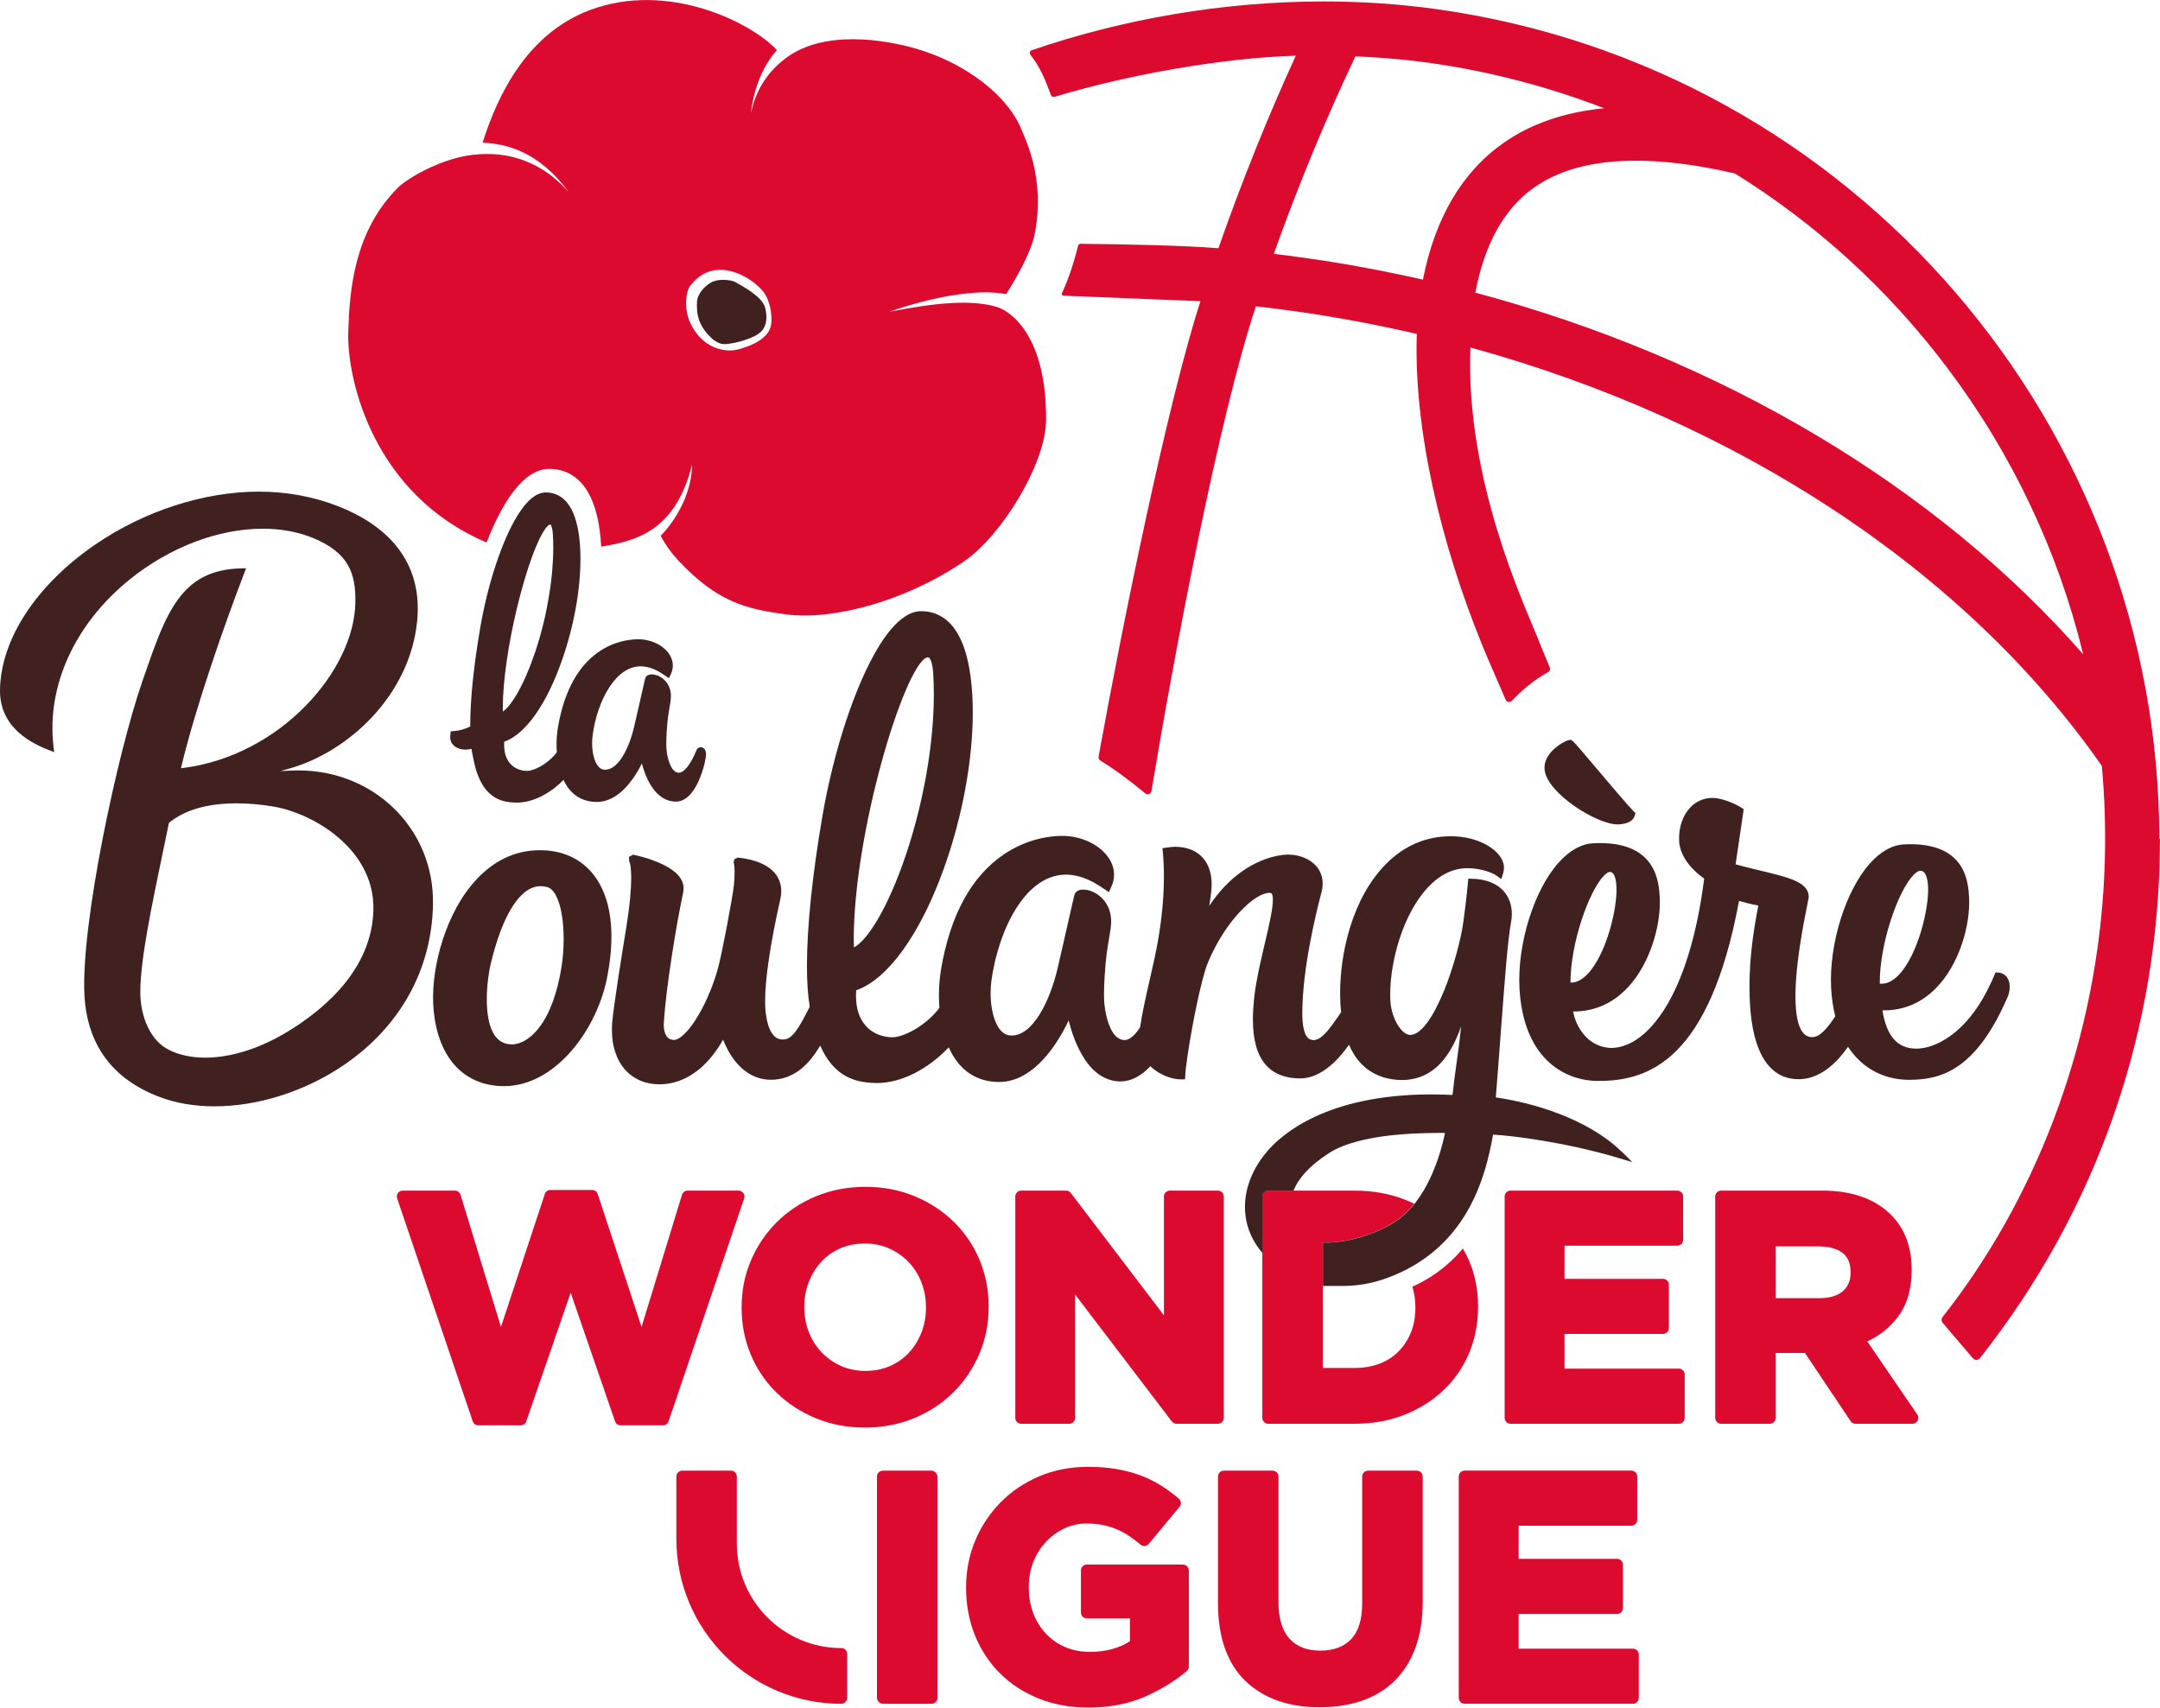
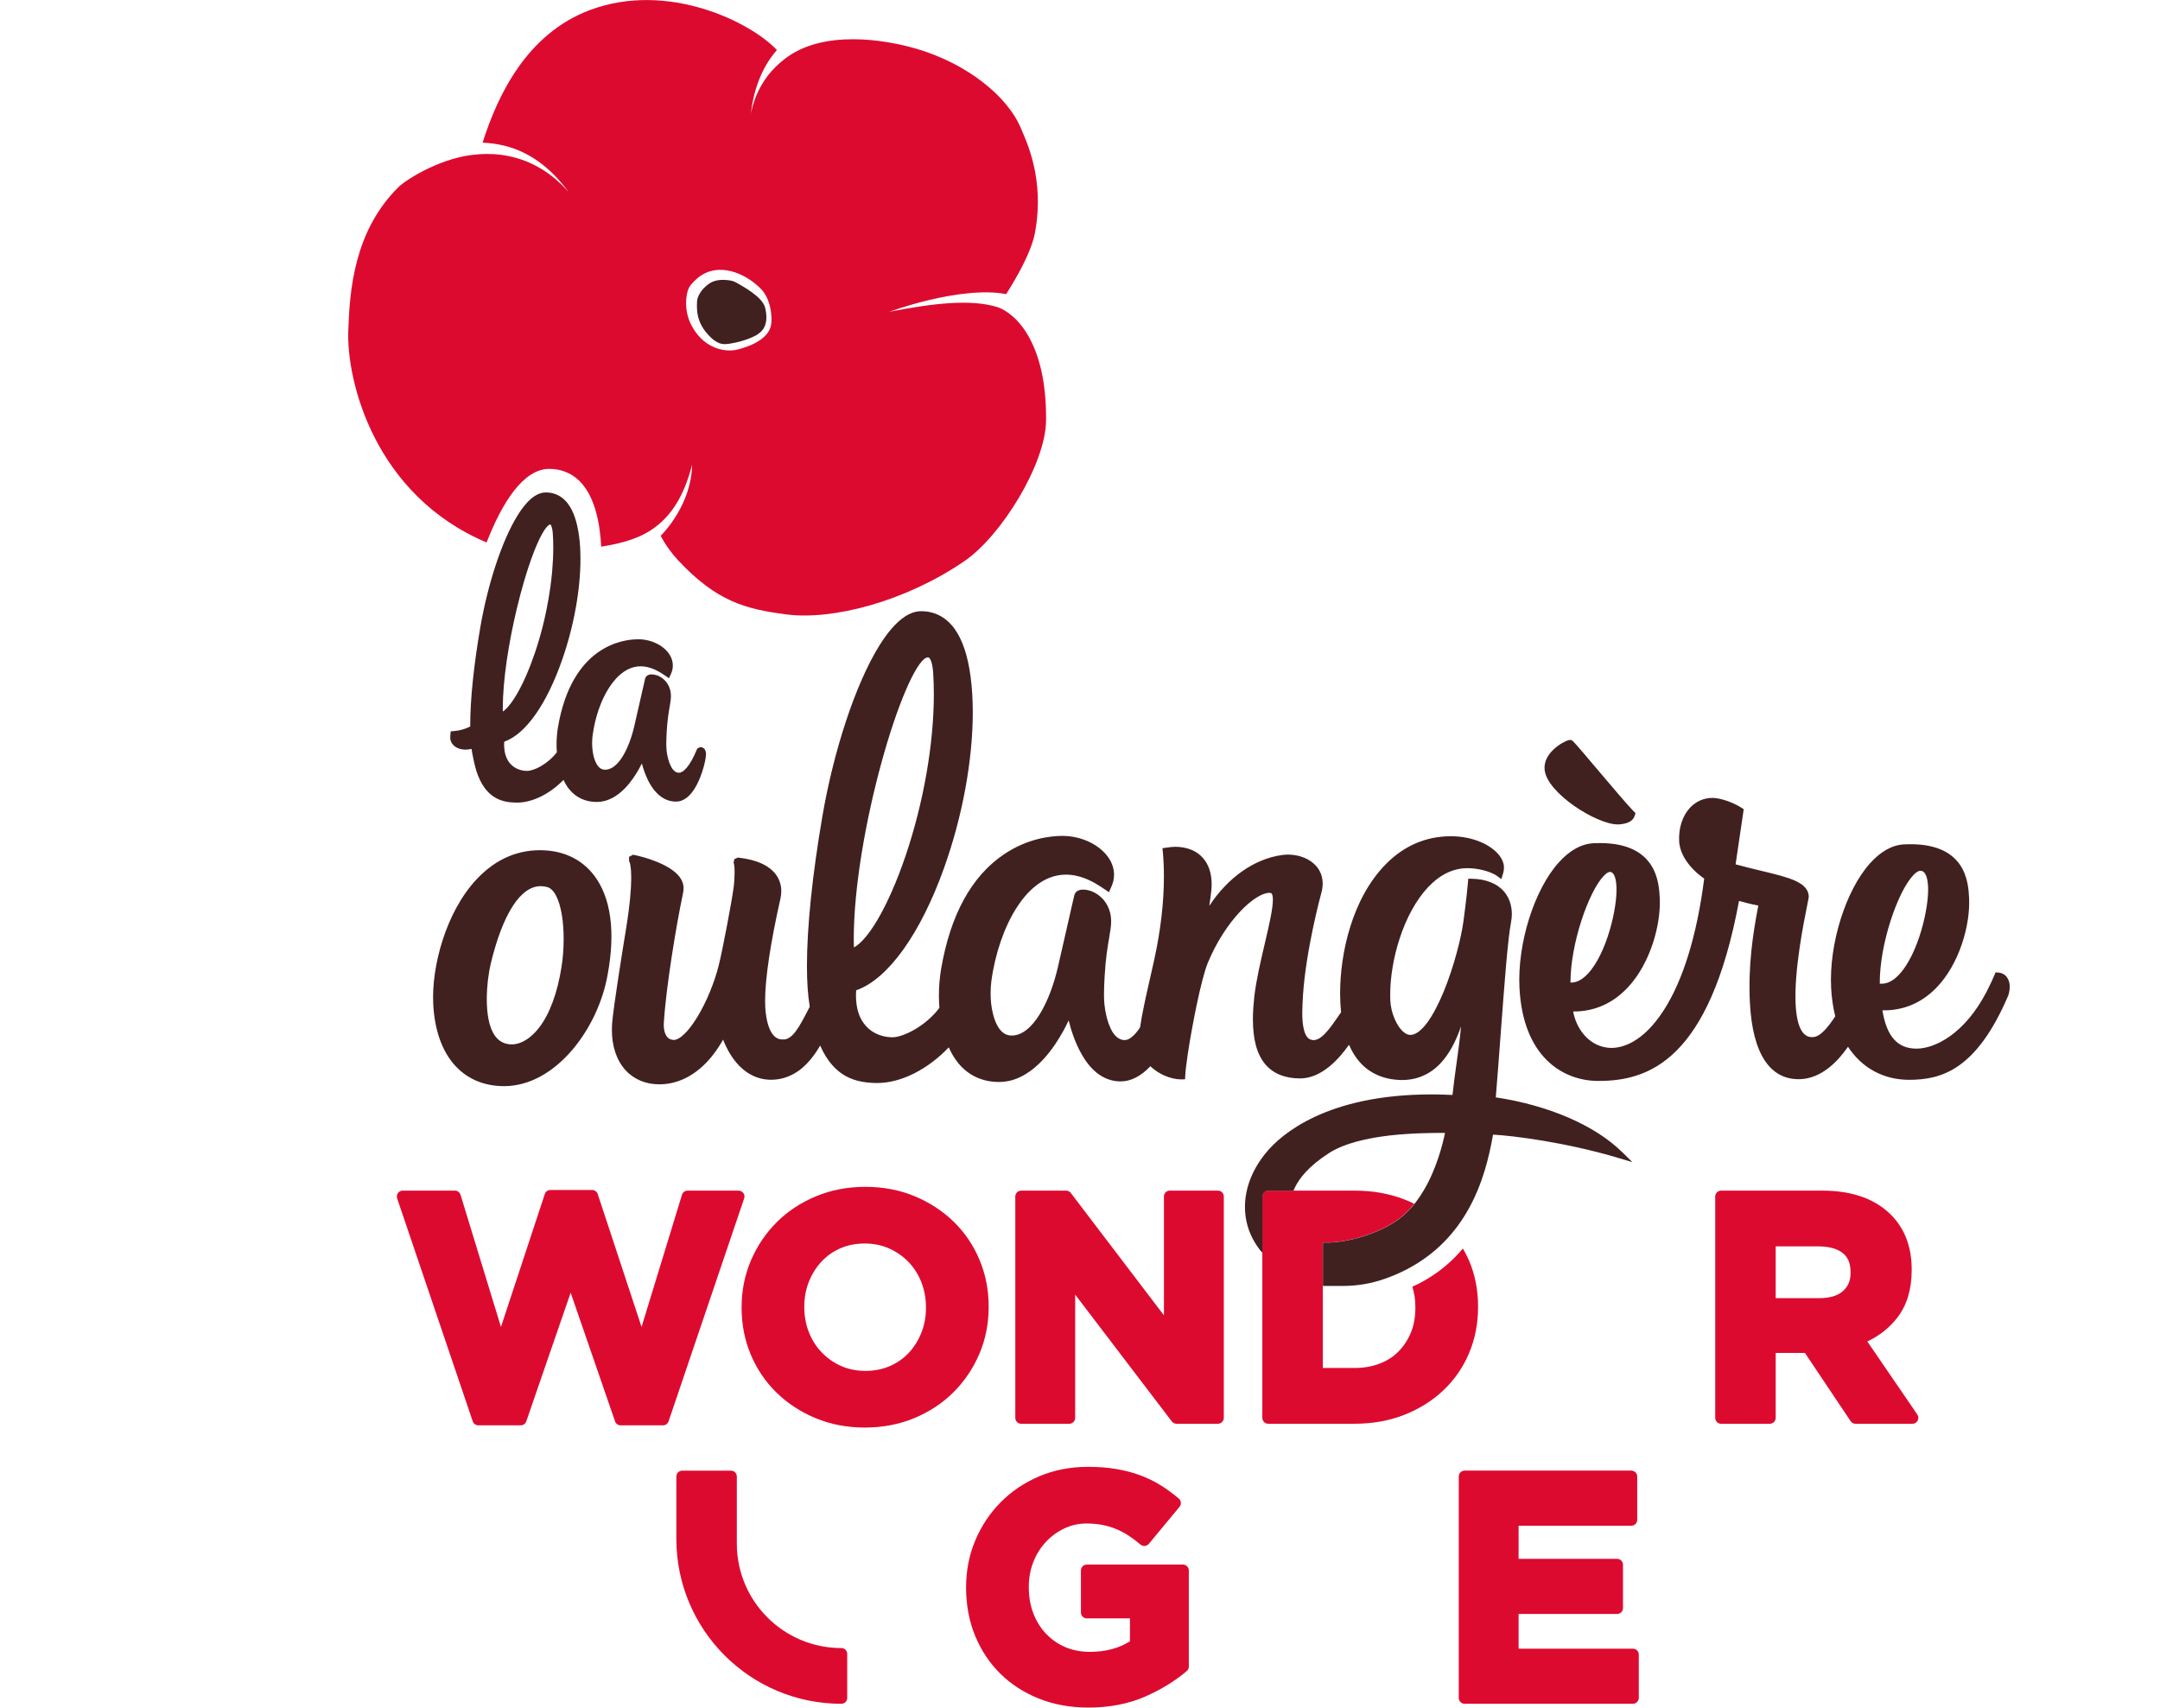
<svg xmlns="http://www.w3.org/2000/svg" id="Calque_1" viewBox="0 0 850.39 672.32">
  <defs>
    <style>.cls-1{stroke:#40211f;stroke-miterlimit:10;stroke-width:2.87px;}.cls-1,.cls-2{fill:#40211f;}.cls-2,.cls-3{stroke-width:0px;}.cls-3{fill:#dd0a30;}</style>
  </defs>
  <path class="cls-3" d="M331.23,648.89h0c-22.72,0-41.14-18.42-41.14-41.14v-26.4c0-1.28-1.04-2.32-2.32-2.32h-19.17c-1.28,0-2.32,1.04-2.32,2.32v24.53c0,35.87,29.08,64.95,64.95,64.95h0c1.28,0,2.32-1.04,2.32-2.32v-17.31c0-1.28-1.04-2.32-2.32-2.32Z" />
-   <rect class="cls-3" x="345.26" y="579.04" width="23.81" height="91.79" rx="2.32" ry="2.32" />
  <path class="cls-3" d="M465.73,616.01h-37.85c-1.28,0-2.32,1.04-2.32,2.32v16.56c0,1.28,1.04,2.32,2.32,2.32h16.98v8.99c-4.31,2.77-9.59,4.18-15.74,4.18-3.57,0-6.84-.63-9.73-1.87-2.89-1.24-5.44-3.02-7.58-5.27-2.14-2.26-3.82-4.96-4.99-8.03-1.18-3.08-1.78-6.52-1.78-10.22v-.25c0-3.44.6-6.7,1.77-9.7,1.17-3,2.82-5.65,4.89-7.88,2.07-2.23,4.52-4.03,7.27-5.35,2.7-1.3,5.65-1.96,8.77-1.96,2.32,0,4.47.19,6.39.58,1.92.38,3.72.92,5.35,1.61,1.64.69,3.26,1.54,4.8,2.54,1.57,1.02,3.17,2.22,4.74,3.56.47.4,1.09.59,1.7.54.62-.05,1.19-.35,1.58-.83l12.08-14.57c.81-.98.68-2.42-.28-3.25-2.33-1.98-4.77-3.77-7.25-5.31-2.54-1.57-5.28-2.9-8.15-3.94-2.85-1.04-5.98-1.85-9.31-2.41-3.31-.56-7.02-.84-11.03-.84-6.92,0-13.39,1.26-19.21,3.73-5.82,2.47-10.93,5.91-15.18,10.22-4.26,4.3-7.63,9.36-10.01,15.05-2.39,5.69-3.61,11.88-3.61,18.39v.25c0,6.75,1.19,13.07,3.53,18.81,2.35,5.74,5.69,10.78,9.92,14.96,4.23,4.18,9.35,7.5,15.21,9.84,5.85,2.34,12.4,3.53,19.48,3.53,8.25,0,15.7-1.43,22.16-4.24,6.37-2.78,11.94-6.19,16.58-10.13.52-.44.81-1.09.81-1.76v-37.85c0-1.28-1.04-2.32-2.32-2.32Z" />
-   <path class="cls-3" d="M557.78,579.04h-19.17c-1.28,0-2.32,1.04-2.32,2.32v49.93c0,6.32-1.46,11.06-4.34,14.09-2.89,3.03-6.86,4.51-12.14,4.51s-9.23-1.53-12.11-4.67c-2.9-3.15-4.37-8.05-4.37-14.55v-49.31c0-1.28-1.04-2.32-2.32-2.32h-19.17c-1.28,0-2.32,1.04-2.32,2.32v49.8c0,13.46,3.63,23.78,10.8,30.68,7.14,6.87,16.98,10.36,29.25,10.36,6.04,0,11.61-.86,16.56-2.55,5.04-1.73,9.4-4.38,12.96-7.89,3.55-3.51,6.31-7.92,8.21-13.12,1.87-5.13,2.82-11.22,2.82-18.1v-49.18c0-1.28-1.04-2.32-2.32-2.32Z" />
  <path class="cls-3" d="M642.88,649.13h-45v-13.67h38.77c1.28,0,2.32-1.04,2.32-2.32v-17.06c0-1.28-1.04-2.32-2.32-2.32h-38.77v-13.04h44.37c1.28,0,2.32-1.04,2.32-2.32v-17.06c0-1.28-1.04-2.32-2.32-2.32h-65.62c-1.28,0-2.32,1.04-2.32,2.32v87.16c0,1.28,1.04,2.32,2.32,2.32h66.24c1.28,0,2.32-1.04,2.32-2.32v-17.06c0-1.28-1.04-2.32-2.32-2.32Z" />
  <path class="cls-3" d="M292.65,469.75c-.44-.61-1.14-.97-1.88-.97h-20.05c-1.02,0-1.92.67-2.22,1.64l-15.92,52.04-17.26-52.34c-.31-.95-1.2-1.59-2.2-1.59h-16.43c-1,0-1.89.64-2.2,1.59l-17.26,52.34-15.92-52.04c-.3-.97-1.2-1.64-2.22-1.64h-20.54c-.75,0-1.45.36-1.88.97-.44.61-.55,1.39-.31,2.1l29.76,87.78c.32.94,1.2,1.57,2.2,1.57h16.68c.99,0,1.87-.63,2.19-1.56l17.48-50.67,17.48,50.67c.32.94,1.2,1.56,2.19,1.56h16.68c.99,0,1.88-.63,2.2-1.57l29.76-87.78c.24-.71.12-1.49-.31-2.1Z" />
  <path class="cls-3" d="M389.24,514.68v-.25c0-6.51-1.21-12.69-3.6-18.39-2.39-5.7-5.79-10.73-10.1-14.95-4.3-4.21-9.47-7.6-15.36-10.07-5.9-2.47-12.45-3.73-19.45-3.73s-13.56,1.25-19.51,3.73c-5.94,2.47-11.14,5.91-15.44,10.21-4.3,4.3-7.71,9.36-10.14,15.05-2.44,5.7-3.67,11.89-3.67,18.4v.25c0,6.51,1.21,12.7,3.6,18.39,2.39,5.7,5.79,10.73,10.1,14.95,4.3,4.21,9.46,7.6,15.36,10.07,5.9,2.47,12.45,3.73,19.45,3.73s13.56-1.25,19.5-3.73c5.94-2.47,11.14-5.91,15.44-10.21,4.3-4.3,7.71-9.36,10.14-15.05,2.44-5.7,3.67-11.89,3.67-18.4ZM364.56,514.68v.25c0,3.42-.6,6.68-1.77,9.68-1.18,3-2.83,5.67-4.9,7.93-2.06,2.24-4.58,4.02-7.5,5.3-2.93,1.28-6.17,1.92-9.66,1.92s-6.81-.66-9.69-1.97c-2.91-1.32-5.47-3.14-7.62-5.4-2.15-2.26-3.83-4.94-5-7.96-1.18-3.03-1.77-6.31-1.77-9.75v-.25c0-3.43.6-6.69,1.77-9.67,1.18-3,2.83-5.67,4.91-7.93,2.05-2.24,4.55-4.02,7.44-5.3,2.89-1.27,6.15-1.92,9.71-1.92s6.71.67,9.63,1.98c2.94,1.32,5.53,3.14,7.67,5.4,2.15,2.26,3.83,4.93,5,7.96,1.18,3.04,1.77,6.32,1.77,9.75Z" />
  <path class="cls-3" d="M402.04,560.58h18.93c1.28,0,2.32-1.04,2.32-2.32v-48.54l38.05,49.94c.44.58,1.12.91,1.84.91h16.31c1.28,0,2.32-1.04,2.32-2.32v-87.16c0-1.28-1.04-2.32-2.32-2.32h-18.93c-1.28,0-2.32,1.04-2.32,2.32v46.79l-36.68-48.19c-.44-.58-1.12-.91-1.84-.91h-17.68c-1.28,0-2.32,1.04-2.32,2.32v87.16c0,1.28,1.04,2.32,2.32,2.32Z" />
  <path class="cls-3" d="M754.85,556.95l-19.69-28.78c4.73-2.22,8.7-5.37,11.82-9.39,3.75-4.84,5.65-11.12,5.65-18.67v-.25c0-8.9-2.74-16.15-8.15-21.56-6.32-6.32-15.42-9.52-27.04-9.52h-39.84c-1.28,0-2.32,1.04-2.32,2.32v87.16c0,1.28,1.04,2.32,2.32,2.32h19.17c1.28,0,2.32-1.04,2.32-2.32v-25.57h11.51l17.99,26.86c.43.64,1.15,1.03,1.93,1.03h22.41c.86,0,1.65-.48,2.05-1.24.4-.76.35-1.68-.14-2.39ZM728.58,500.86v.25c0,3.07-.99,5.43-3.02,7.23-2.09,1.85-5.23,2.78-9.36,2.78h-17.11v-20.39h16.73c4.17,0,7.42.88,9.65,2.62,2.08,1.63,3.09,4.09,3.09,7.51Z" />
-   <path class="cls-3" d="M660.95,538.88h-45v-13.67h38.77c1.28,0,2.32-1.04,2.32-2.32v-17.06c0-1.28-1.04-2.32-2.32-2.32h-38.77v-13.04h44.37c1.28,0,2.32-1.04,2.32-2.32v-17.06c0-1.28-1.04-2.32-2.32-2.32h-65.62c-1.28,0-2.32,1.04-2.32,2.32v87.16c0,1.28,1.04,2.32,2.32,2.32h66.24c1.28,0,2.32-1.04,2.32-2.32v-17.06c0-1.28-1.04-2.32-2.32-2.32Z" />
  <path class="cls-3" d="M392.72,120.92c-10.37-3.19-24.84-1.62-42.57,1.83.15-.05.31-.11.46-.16h0c9.52-3.33,20.85-6.23,30.96-7.16,0,0,0,0,0,0,5.34-.5,10.35-.45,14.55.38,3.88-6.09,9.89-16.4,11.34-24.14,3.98-21.2-3.44-36.13-5.42-40.93-5.42-13.16-21.7-25.73-40.86-31.43-12.59-3.75-37.51-7.92-52.54,4.14h0c-4.41,3.44-8.39,8.08-10.95,14.36.02-.05.03-.1.05-.16-.04.09-.07.18-.1.27-.05.12-.09.24-.14.36-.32.82-.62,1.66-.89,2.54,0,.03-.02.05-.02.08h0c-.36,1.17-.68,2.4-.94,3.69.56-4.88,1.65-9.21,3.15-13.06,1.79-4.62,4.18-8.55,7.07-11.82-10.33-11.04-42.96-27.2-73.54-15.78-24.87,9.29-36.43,33.53-42.33,52.24,2.96.11,5.87.52,8.71,1.23,9.15,2.31,17.61,7.93,25.17,18.25-3.45-3.95-7.07-6.92-10.72-9.14.13.09.26.17.39.26-8.81-5.5-17.79-6.53-24.91-6.05,0,0,0,.02,0,.03-14.1.67-28.64,9.84-31.73,12.89-17.63,17.4-19.27,40.83-19.8,56.87-.64,19.39,10.21,64.37,54.46,83.07,6.14-15.77,14.5-28.97,24.68-28.97,7.57.03,17.14,4.27,19.85,24.24.28,2.04.47,4.18.59,6.39,9.95-1.57,16.51-3.93,21.72-8.04,0,0,0,0,0,0,6.01-4.67,10.82-11.87,13.88-23.58,0,0,0,0,0,0,.03-.11.06-.22.09-.33s.06-.22.09-.33c-.25,15.43-11,26.68-12.37,27.99,1.97,3.76,4.56,7.17,6.74,9.52,15.42,16.55,26.94,19.37,42.76,21.44,18.12,2.36,46.64-4.99,69.96-20.89,14.79-10.08,32.09-38.42,32.27-55.37.33-30.48-11.73-42.14-19.09-44.72ZM303.28,128.98c-.62,1.97-2.11,3.52-3.75,4.71-1.67,1.19-3.52,2.11-5.5,2.8l-.75.24-.74.27c-.5.17-1.01.34-1.53.47-1.04.27-2.13.47-3.23.51-2.21.09-4.49-.36-6.59-1.24-2.1-.88-4.01-2.23-5.55-3.85-1.55-1.62-2.78-3.48-3.73-5.43-.95-1.96-1.51-4.07-1.71-6.2-.17-2.13-.11-4.27.45-6.37.14-.52.33-1.04.57-1.55.12-.25.27-.5.45-.76l.49-.62c.66-.78,1.36-1.53,2.15-2.2,1.55-1.36,3.42-2.46,5.49-3.02,2.07-.58,4.29-.63,6.4-.29,2.12.35,4.16,1.04,6.06,1.98,1.89.94,3.65,2.09,5.26,3.43.81.67,1.57,1.38,2.32,2.18.19.2.37.41.56.65.22.26.36.46.51.7.3.45.57.91.81,1.38.97,1.89,1.52,3.99,1.81,6.08.13,1.05.22,2.09.2,3.12,0,1.03-.12,2.05-.43,3.03Z" />
  <path class="cls-2" d="M301.25,121.2c-1.12-4.52-9.25-8.66-11.5-10-.9-.53-1.95-.74-2.98-.87-2.53-.32-5.24-.17-7.38,1.22-3.37,2.21-4.81,5.26-4.95,6.9-.37,5.39.59,9.92,5.76,14.75.71.72,2.2,1.62,3.12,1.97,1.22.46,2.57.35,3.86.16,2.84-.42,5.63-1.18,8.3-2.27,2.02-.82,4.07-1.93,5.19-3.82,1.39-2.36,1.23-5.38.57-8.05Z" />
  <polygon class="cls-1" points="198.39 426.22 198.39 426.22 198.39 426.22 198.39 426.22" />
  <polygon class="cls-3" points="673.77 71.54 673.77 71.54 673.77 71.54 673.77 71.54" />
  <polygon class="cls-3" points="673.77 71.54 673.77 71.54 673.77 71.54 673.77 71.54" />
-   <path class="cls-3" d="M850.12,330.21c-.15-161.72-119.49-303.32-284.18-326.56-14.76-2.08-29.78-3.08-44.77-3.08-39.57,0-79.2,6.92-114.95,19.2-.79.26-1.03,1.24-.5,1.89,3.53,4.3,5.8,9.72,8.02,15.74.21.57.86.91,1.46.72,28.7-8.69,66.05-15.33,94.96-16.19-11.13,24.26-21.3,49.62-30.47,75.81-13.32-1.07-36.48-1.6-54.3-1.74-.45,0-.84.29-.93.74-1.48,5.85-3.63,12.92-6.4,18.72-.21.45.1.93.57.96l53.99,2.17c-12.79,39.41-30.67,126.93-40.11,179.34-.11.6.16,1.19.68,1.51,6.29,3.88,12.48,8.61,17.7,12.94.89.74,2.23.26,2.42-.88,9.43-56.46,26.54-146.85,41.12-190.9,5.3.62,10.6,1.27,15.9,2.01,16.07,2.29,31.92,5.25,47.47,8.88-1.31,37.37,9.41,82.64,26.05,123.26l.93,2.24c.79,1.84,1.55,3.7,2.36,5.52l5.63,12.99c.42.97,1.71,1.22,2.44.45,3.82-4.02,8.66-8.26,14.25-11.3.68-.37.98-1.16.68-1.87-1.48-3.49-3.28-7.84-5.32-12.95-4.73-11.91-28.01-61.37-25.91-113.01,105.06,28.84,194.94,87.77,248.57,164.73,1.12,12,1.5,24.12,1.21,36.29-.04,1.45-.08,2.9-.14,4.35-.11,2.78-.25,5.56-.43,8.34-4.12,62.88-27.17,122.18-63.35,168.04-.52.67-.51,1.6.04,2.25l11.91,13.97c.73.86,2.08.84,2.78-.05,46.37-58.75,70.87-129.42,70.87-204.51h-.27ZM560.19,110.1c-15.38-3.49-31.02-6.42-46.87-8.62-3.94-.57-7.86-1.03-11.84-1.53,9.65-26.98,20.37-52.98,32.14-77.77,7.04.31,14.09.81,21.18,1.58.26.05.53.05.79.1,2.46.26,4.92.57,7.38.91,23.78,3.37,46.7,9.43,68.55,17.84-7.78.79-15,2.29-21.61,4.58-6.59,2.27-12.61,5.3-18,9.1-16.28,11.44-26.93,29.49-31.71,53.82ZM580.84,115.23c3.61-19.25,11.41-33.17,23.28-41.5,11.06-7.74,26.19-11.15,45.18-10.34,10.17.43,21.42,2.05,33.79,4.94,31.97,19.87,60.31,45.61,83.62,76.6,12.85,17.07,23.76,35.17,32.66,54.03,8.93,18.86,15.88,38.49,20.77,58.64-58.05-66.24-142.76-116.55-239.3-142.38Z" />
  <path class="cls-3" d="M581.91,514.44v.24c0,6.42-1.19,12.51-3.53,18.08-2.36,5.59-5.75,10.51-10.08,14.61-4.3,4.08-9.5,7.35-15.42,9.69-5.95,2.34-12.54,3.51-19.6,3.51h-33.98c-1.29,0-2.32-1.03-2.32-2.32v-87.15c0-1.29,1.03-2.32,2.32-2.32h33.98c7.07,0,13.66,1.15,19.58,3.46,1.36.5,2.65,1.1,3.92,1.72-.45.57-.93,1.12-1.41,1.67-.55.62-1.12,1.22-1.72,1.79-.64.64-1.31,1.24-2.03,1.81-.41.36-.86.69-1.29,1-3.96,2.84-9.07,5.11-14.09,6.66-5.04,1.53-10,2.32-13.68,2.32h-1.79v17.07h.02v32.33h12.49c3.61,0,6.92-.57,9.89-1.72,2.91-1.1,5.42-2.72,7.45-4.8,2.05-2.1,3.7-4.61,4.87-7.47,1.17-2.87,1.74-6.14,1.74-9.72v-.24c0-2.87-.41-5.56-1.19-8.07.98-.45,1.96-.88,2.87-1.36,7.12-3.72,12.66-8.43,17.02-13.66.91,1.55,1.74,3.15,2.46,4.82,2.34,5.52,3.53,11.58,3.53,18.03Z" />
  <path class="cls-2" d="M233.8,344.56c-4.54-5.89-11.14-9.26-19.11-9.74-10.24-.62-19.37,3.2-27.01,11.33-12.2,12.98-17.85,34.55-17.12,49.15,1.01,20.19,11.41,32.29,27.84,32.35,20.45,0,37.12-22.78,40.82-43.87,3.17-16.94,1.3-30.51-5.41-39.22ZM201.54,411.2h-.43c-2.63-.14-4.64-1.21-6.17-3.28-4.91-6.66-3.28-22.11-1.72-28.55,4.75-19.64,11.73-30.46,19.64-30.46.8,0,1.63.11,2.47.32,2.71.68,4.79,4.57,5.86,10.96.99,5.94.96,13.52-.08,20.26-1.62,10.48-4.73,18.89-8.98,24.31-3.2,4.09-7.06,6.44-10.58,6.44Z" />
  <path class="cls-2" d="M636.91,324.6c.19,0,.37,0,.57-.02,3.38-.24,5.43-1.35,6.07-3.33l.35-1.09-.81-.81c-2.04-2.03-8.85-10.08-14.32-16.54l-.25-.29c-8.28-9.79-9.07-10.7-9.76-11.04l-.37-.18-.9.12c-2.28.66-10.11,5.1-9.37,11.74,1.03,9.21,20.5,21.44,28.78,21.44Z" />
  <path class="cls-2" d="M790.2,384.84c-.8-1.12-2.05-1.81-3.5-1.92l-1.04-.09-.4.97c-.82,1.98-1.36,3.11-3.14,6.67-8.59,16.54-20.25,22.41-27.63,22.41-7.46-.02-11.72-4.82-13.39-15.09,8.03.18,15.17-2.76,21-8.63,9.31-9.37,13.65-24.99,13.13-35.58-.31-6-1.07-22.31-25.53-21.13-4.7.22-9.24,2.74-13.49,7.48-9.58,10.68-16.16,31.73-15.3,48.97.2,3.96.75,7.75,1.63,11.25-2.84,4.28-5.9,8.19-8.96,8.19-1.48,0-5.99-.02-6.64-12.84-.67-13.33,3.2-32.4,4.65-39.59.5-2.48.54-2.7.52-3.01-.29-5.62-7.97-7.46-18.63-10.02-3.08-.74-6.57-1.57-10.18-2.57l3.07-20.8.11-.92-.77-.5c-3.34-2.17-8.46-3.93-11.44-3.94-3.45,0-6.53,1.33-8.89,3.85-3,3.19-4.57,8.02-4.3,13.25.27,5.09,3.94,10.55,9.86,14.67-2.83,22.24-8.36,40.2-15.99,51.95-8.31,12.81-16.44,14.72-20.54,14.72-.65,0-1.3-.05-1.94-.15-7.56-1.12-12.03-8.01-13.12-14.19h.15c8.27,0,15.45-3.18,21.36-9.46,8.94-9.5,13.1-24.91,12.58-35.21-.3-5.92-1.1-21.64-23.53-21.64-.8,0-1.64.02-2.48.06-4.82.23-9.46,2.79-13.8,7.63-9.66,10.75-16.29,31.95-15.42,49.29,1.36,26.99,16.89,36.64,30.95,36.67h.27c19.58,0,43.54-8.07,55.22-70.87,1.77.5,4.65,1.27,7.6,1.82-2.17,11.23-4.04,23.63-3.32,38.23,1.03,20.15,7.96,30.56,19.86,30.12,8.36-.32,14.75-6.95,18.77-12.76,5.44,8.37,13.94,12.99,24.02,13.02,12.92,0,26.6-4.01,39.1-33.26.88-2.86.7-5.36-.51-7.04ZM759.08,348.99c.43,8.56-3.92,26.79-11.44,34.76-2.22,2.36-4.51,3.56-6.8,3.56h-.29c-.17,0-.33,0-.48-.01-.14-15.57,7.13-36.47,13.31-42.84.99-1.03,1.95-1.61,2.67-1.61,2.24,0,2.88,3.35,3.03,6.15ZM618.29,386.85c0-15.36,7.17-35.85,13.16-42.06,1.25-1.3,2.02-1.49,2.36-1.49,1.99,0,2.48,3.59,2.59,5.72.42,8.47-3.87,26.51-11.3,34.41-2.15,2.28-4.34,3.43-6.52,3.43-.1,0-.19,0-.29,0Z" />
  <polygon class="cls-2" points="177.36 289.36 177.36 289.35 177.36 289.35 177.36 289.36" />
  <path class="cls-2" d="M277.65,295.3c-.14-.25-.33-.5-.61-.71-.28-.21-.69-.39-1.14-.39h-.32l-.57.27-.43.2-.24.45-.04.07-.03.07c-1.26,3.1-2.6,5.45-3.86,6.95-.63.75-1.23,1.28-1.76,1.6-.53.32-.97.44-1.35.44-.85-.01-1.46-.33-2.11-1-.96-.99-1.7-2.8-2.13-4.44-.44-1.64-.6-3.11-.63-3.45h0c-.07-.75-.11-1.58-.11-2.54,0-1.31.06-2.85.16-4.68.25-4.53.76-7.53,1.15-9.78.28-1.66.52-2.97.52-4.31,0-.5-.04-1-.12-1.51-.37-2.35-1.56-4.14-2.97-5.29-1.42-1.15-3.02-1.72-4.48-1.73-.71,0-1.35.17-1.84.54-.48.35-.69.87-.73,1.06h0s0,.01,0,.01h0s0,0,0,0c-.04.15-.07.25-.13.54-.2.86-.68,2.97-1.74,7.62l-.2.9c-.84,3.71-1.73,7.64-2.24,9.8-.99,4.28-2.59,8.71-4.63,11.95-1.02,1.62-2.14,2.94-3.3,3.81-1.16.87-2.31,1.31-3.55,1.31h-.2c-.97-.06-1.72-.43-2.51-1.36-.77-.92-1.39-2.33-1.79-3.96-.4-1.62-.59-3.46-.59-5.2,0-1.08.07-2.12.2-3.06.91-6.86,3.24-13.79,6.57-18.88,1.66-2.55,3.57-4.63,5.63-6.05,2.07-1.42,4.26-2.19,6.65-2.2,2.25,0,4.67.67,7.24,2.11l1.03.63c.5.3.82.5,1.4.9h0s.12.09.12.09l1.4.96.78-1.67h0c.49-1.09.75-2.22.75-3.35,0-1.49-.45-2.96-1.3-4.29-1.19-1.88-3.03-3.38-5.18-4.41-2.15-1.04-4.62-1.62-7.16-1.62-3.06,0-9.59.64-16.09,5.34-6.5,4.7-12.8,13.46-15.48,29.21-.38,2.22-.57,4.55-.57,6.89,0,1.02.04,2.04.12,3.05-1.71,2.24-3.94,4.1-6.11,5.38-2.2,1.31-4.39,1.98-5.65,1.96-.6,0-1.7-.08-2.91-.47-1.21-.39-2.52-1.09-3.65-2.34-1.58-1.77-2.45-4.26-2.45-7.63,0-.34.02-.69.04-1.04,4.36-1.59,8.46-5.29,12.27-10.67,3.91-5.54,7.5-12.87,10.57-21.67,4.63-13.27,7.18-27.62,7.18-39.64,0-3.22-.18-6.28-.57-9.11-.73-5.38-2.1-9.55-4.26-12.5-2.14-2.96-5.24-4.59-8.81-4.58h0c-1.53,0-3.01.54-4.39,1.43-2.4,1.57-4.6,4.2-6.72,7.6-6.31,10.18-11.8,27.43-14.65,43.92-2.61,15.18-3.99,28.47-4,38.61v.6c-1.96,1.01-4.12,1.63-6.47,1.81l-1.21.09-.13,1.4c-.03.28-.06.59-.06.95,0,.23.01.47.05.73v.02s0,.03,0,.03c.22,1.3,1.04,2.39,2.12,3.06,1.08.68,2.4,1.01,3.85,1.01h.05s.55-.02.55-.02h.03s.03,0,.03,0c.54-.04,1.11-.13,1.72-.26.08.58.16,1.12.24,1.6h0,0s0,.03,0,.03h0c.24,1.45,1.15,5.48,1.68,7.15h0s0,.02,0,.02c1.71,5.18,4.15,8.36,7.04,10.17,2.88,1.81,6.03,2.17,8.97,2.18h0c6.14-.02,12.92-3.47,18.26-8.94.67,1.4,1.42,2.68,2.32,3.76,2.67,3.24,6.42,4.94,10.74,4.92,2.55,0,4.88-.79,6.92-2,3.06-1.82,5.5-4.57,7.42-7.3,1.47-2.09,2.61-4.18,3.45-5.86.63,2.37,1.67,5.51,3.38,8.35,1.05,1.75,2.36,3.4,4.03,4.63,1.66,1.24,3.72,2.05,6.06,2.04,2.23,0,4.09-1.2,5.53-2.77,2.17-2.37,3.67-5.73,4.7-8.79.51-1.53.9-2.99,1.16-4.22.26-1.24.4-2.21.41-2.94,0-.57-.12-1.09-.39-1.59ZM263.48,263.66h0s0,0,0,0h0ZM197.97,280.17c0-.42-.02-.84-.02-1.28,0-11.13,2.32-25.88,5.5-39.18.46-1.9.93-3.77,1.41-5.6.49-1.83.98-3.61,1.49-5.33,1.27-4.31,2.59-8.26,3.9-11.6.26-.67.52-1.31.78-1.93,1.03-2.47,2.05-4.53,2.98-6.03.23-.38.45-.71.67-1.01.1-.14.19-.24.29-.36.11-.14.23-.3.34-.42.19-.21.37-.39.52-.52,0,0,0,0,0,0,.15-.13.29-.22.39-.27,0,0,0,0,0,0,0,0,0,0,0,0,.25-.13.4-.15.44-.15h.01s.11.1.11.1c.29.28.76,1.58.87,3.61.12,1.75.17,3.57.17,5.45,0,3.04-.16,6.23-.45,9.5-.19,2.08-.44,4.19-.74,6.33-.4,2.88-.91,5.8-1.51,8.73-.43,2.12-.9,4.23-1.44,6.34-.89,3.54-1.92,7.04-3.08,10.47-2.18,6.44-4.64,12.02-7.05,16.17-1.2,2.07-2.39,3.79-3.5,5.05-.35.41-.7.75-1.03,1.06-.06.06-.12.11-.18.16-.31.28-.62.53-.9.72Z" />
-   <path class="cls-2" d="M155.22,318.41c-10.57-10.36-25.15-15.77-40.74-15.01l-4.06.19,3.92-1.12c22.66-6.49,47.08-28.54,49.91-58.13,1.99-20.77-8.86-36.37-31.36-45.1-9.68-3.76-20.13-5.67-31.03-5.67-21.52,0-44.94,7.57-64.25,20.76C14.37,230.21.31,251.62,0,271.61c-.16,10.72,6.27,18.68,19.11,23.67l2.22.86-.28-2.36c-2.76-23.66,8.43-48.17,29.93-65.56,15.76-12.74,34.89-20.05,52.5-20.05,7.26,0,13.94,1.25,19.87,3.7,14.04,5.82,16.74,14,16.56,25.31-.4,26.85-29.56,60.45-68.01,65.21l-.65.08.16-.67c5.45-22.89,16.73-55.28,24.72-76.06l.77-2.01-2.15.06c-23.53.64-29.33,17.4-38.12,42.77l-.49,1.4c-10.01,28.88-24.25,95.72-22.91,123.56.97,19.55,10.77,33.09,29.15,40.22,6.57,2.55,14.01,3.85,22.11,3.85,17.22,0,35.81-5.96,51.01-16.34,22.16-15.15,34.58-37.67,34.97-63.42.21-14.28-5.21-27.57-15.26-37.43ZM147,358.59c-.76,23.03-19.05,38.75-34.25,47.89-10.67,6.41-22.01,9.95-31.92,9.95-5.49,0-10.37-1.06-14.49-3.15-6.9-3.5-11.25-12.68-11.1-23.41.2-12.74,4.25-32.16,9.38-56.79l1.88-9.06.13-.11c6.16-5.05,15.08-7.61,26.52-7.61,4.48,0,9.2.4,14.04,1.18,9.08,1.47,18.89,6.13,26.23,12.46,6.44,5.55,14.03,15.03,13.58,28.65Z" />
  <path class="cls-2" d="M638.48,453.48c-10.67-10.48-28.96-18.31-49.59-21.42.64-7.71,1.31-16.52,1.93-25.07.72-9.65,1.43-19.03,2.1-26.81.69-7.76,1.36-13.97,1.98-17.1.21-1.1.31-2.17.31-3.22,0-3.2-.95-6.21-2.84-8.55-2.82-3.46-7.38-5.23-12.97-5.32l-1.34-.02-.12,1.34c-.12,1.36-.55,6.21-1.77,15.33-.86,6.52-3.77,18-7.76,27.72-2.01,4.85-4.27,9.26-6.59,12.39-1.17,1.55-2.36,2.77-3.49,3.58-1.12.79-2.13,1.15-3.08,1.15-.79,0-1.65-.33-2.55-1.05-1.34-1.05-2.65-2.96-3.61-5.21-.98-2.24-1.6-4.82-1.72-7.19-.02-.81-.05-1.62-.05-2.46,0-6.61,1.27-14.66,3.8-22.3,2.53-7.66,6.33-14.92,11.25-20.11,4.75-4.94,9.86-7.33,15.4-7.33h.21c2.15.02,4.49.38,6.57.96,2.05.57,3.87,1.38,4.9,2.15l1.62,1.19.6-1.93c.29-.88.43-1.79.43-2.67v-.31c-.1-1.62-.81-3.18-1.93-4.56-3.37-4.15-10.34-7.35-18.74-7.4h-.33c-9.69,0-18.39,3.77-25.5,10.98-6.69,6.81-11.17,15.57-13.99,24.59-2.84,9.05-4.01,18.34-4.01,26.27v.36c.02,2.48.14,4.87.38,7.12-.53.69-1.03,1.43-1.55,2.22-1.46,2.08-3.03,4.35-4.66,6.04-.81.86-1.65,1.55-2.41,2.01-.79.45-1.5.67-2.17.67-1.03-.02-1.72-.31-2.39-1-.72-.76-1.29-2.15-1.62-3.89-.36-1.74-.48-3.8-.48-5.9,0-2.41.17-4.85.29-6.95,1.19-17.96,6.97-39.33,7.21-40.19.36-1.27.53-2.51.53-3.7,0-2.55-.84-4.94-2.48-6.83-2.55-2.94-6.71-4.56-11.17-4.58-.79,0-1.58.07-2.36.17-10.94,1.5-21.39,8.95-28.61,20.01.02-.26.07-.55.1-.81.24-1.55.48-3.3.67-5.13.1-.88.14-1.77.14-2.6,0-4.13-1.12-7.74-3.46-10.36-2.53-2.87-6.38-4.32-10.82-4.35h-.02c-.93,0-2.1.12-3.7.36l-1.36.19.14,1.36c.29,3.13.43,6.42.43,9.84,0,10-1.27,21.04-3.75,32.45-.55,2.55-1.15,5.16-1.77,7.86-1.53,6.71-3.1,13.66-3.87,19.05-1.15,1.77-2.29,3.06-3.32,3.84-1.05.84-1.96,1.15-2.72,1.15-1.46-.02-2.56-.6-3.58-1.62-1.53-1.55-2.65-4.2-3.34-6.71-.69-2.51-.98-4.85-1.07-5.75-.1-1.17-.17-2.46-.17-3.94,0-2.03.1-4.39.26-7.19.38-6.92,1.17-11.56,1.77-15.02.43-2.55.79-4.54.79-6.52,0-.74-.05-1.48-.17-2.22-.55-3.46-2.29-6.09-4.37-7.76-2.08-1.7-4.44-2.51-6.49-2.51-1,0-1.84.21-2.44.67-.62.43-.88,1.03-.98,1.43h-.02v.02c-.1.33-.29,1.22-.74,3.13-.43,1.93-1.1,4.89-2.1,9.24l-.05.24c-1.34,5.95-2.87,12.63-3.7,16.17-1.46,6.26-3.89,13.06-7.07,18.19-1.58,2.55-3.34,4.68-5.21,6.14-1.86,1.43-3.77,2.22-5.78,2.22h-.36c-1.65-.1-2.96-.76-4.23-2.27-1.22-1.46-2.2-3.7-2.82-6.26-.64-2.55-.96-5.44-.93-8.21,0-1.62.1-3.2.29-4.63,1.43-10.74,5.06-21.3,9.86-28.82,1.93-3.06,4.56-6.4,7.83-8.91,3.27-2.53,7.12-4.23,11.68-4.25,3.56,0,7.35,1.07,11.32,3.29.62.38,1.1.67,1.53.93.79.48,1.31.81,2.24,1.46l.41.26,1.41.98.91-2.01c.74-1.6,1.12-3.25,1.12-4.9,0-2.17-.67-4.3-1.91-6.28-1.77-2.75-4.49-4.99-7.69-6.54-3.22-1.55-6.92-2.44-10.72-2.44-4.61,0-13.66.96-22.99,7.23-12.89,8.69-21.16,24-24.78,45.18-.57,3.37-.86,6.9-.86,10.43,0,1.62.07,3.25.19,4.87-2.58,3.44-6.09,6.38-9.53,8.4-3.46,2.05-6.9,3.2-9,3.18-.98,0-2.7-.12-4.63-.74-1.91-.64-4.01-1.74-5.8-3.75-2.55-2.82-3.89-6.78-3.89-12.03,0-.64.02-1.29.07-1.98,6.4-2.22,12.63-7.81,18.51-15.95,5.95-8.31,11.51-19.32,16.14-32.33,7.26-20.32,11.27-42.5,11.27-61.15,0-5.01-.29-9.77-.88-14.16-1.1-8.21-3.2-14.54-6.42-18.91-3.22-4.39-7.71-6.76-13.01-6.76h-.02c-2.17,0-4.3.76-6.33,2.08-3.53,2.29-6.88,6.26-10.1,11.41-9.62,15.45-18.08,41.88-22.42,67.07-4.01,23.33-6.11,43.82-6.11,59.07,0,6.3.36,11.7,1.1,16.07l-.43.86c-1.84,3.58-3.49,6.76-5.13,8.91-.81,1.07-1.62,1.89-2.41,2.39-.79.53-1.53.76-2.39.76s-2.08.02-3.44-1.17c-1.34-1.19-2.94-3.87-3.58-9.81-.12-1.22-.19-2.63-.19-4.2,0-8.67,2.03-22.52,6.04-40.31.21-.98.33-1.96.33-2.91,0-2.29-.67-4.49-1.96-6.33-2.75-3.84-7.9-6.06-14.78-6.85l-.41-.02-.67.31-.67.31-.21,1.07-.07.36.1.33c.19.57.31,1.93.29,3.39,0,1.89-.14,4.01-.31,5.42-.74,5.83-4.44,25.29-5.95,31.26-1.72,6.88-4.85,14.4-8.29,20.1-1.72,2.84-3.51,5.25-5.21,6.88-.84.81-1.65,1.43-2.36,1.81-.72.41-1.34.55-1.84.55h-.17c-1.22-.12-2.03-.57-2.67-1.5-.64-.93-1.1-2.44-1.1-4.44,0-.31.02-.64.05-.98.86-13.94,4.94-38.59,7.4-50.14.24-1.05.36-1.93.36-2.7v-.31c-.14-2.51-1.62-4.54-3.49-6.09-2.84-2.36-6.73-3.96-9.96-5.06-1.62-.53-3.08-.93-4.15-1.19-.53-.14-.95-.24-1.29-.31-.31-.07-.45-.1-.55-.12l-.5-.07-.76.41-.79.43.05,1.36v.38l.17.29.02.02c.12.29.64,1.89.64,6.16,0,3.99-.45,10.34-2.05,20.18-1.43,8.76-4.82,29.78-5.44,36.77-.07,1.03-.12,2.03-.12,3.03,0,6.28,1.79,11.82,5.32,15.74,3.34,3.68,8.05,5.64,13.37,5.61,7.74.02,14.97-3.94,20.73-11.1,1.91-2.39,3.34-4.68,4.35-6.49.98,2.51,2.63,5.97,5.25,9.07,3.03,3.61,7.55,6.71,13.66,6.73,3.99,0,7.71-1.27,11.06-3.7,3.08-2.29,5.83-5.59,8.26-9.77,2.67,6.14,6.21,9.89,10.08,12.03,4.11,2.24,8.48,2.7,12.46,2.72,4.68-.02,9.67-1.36,14.49-3.8s9.5-5.92,13.59-10.24c1.07,2.39,2.34,4.51,3.82,6.3,4.01,4.85,9.55,7.35,16.02,7.33,3.99,0,7.59-1.29,10.77-3.3,4.75-2.98,8.55-7.47,11.44-11.77,2.34-3.49,4.06-6.81,5.16-9.17.81,3.3,2.34,8.45,5.04,13.2,1.58,2.82,3.58,5.49,6.11,7.5,2.56,2.01,5.68,3.34,9.31,3.32,4.13,0,8.07-2.13,11.7-5.97,3.29,3.13,7.98,5.16,12.2,5.18h.12l1.36-.05.05-1.34c.05-1.6.43-4.73,1-8.57.86-5.75,2.2-13.18,3.63-19.96,1.43-6.76,3.01-12.92,4.25-15.95,3.39-8.21,8.05-15.21,12.61-20.08,2.27-2.44,4.54-4.35,6.54-5.61,2.03-1.29,3.8-1.89,5.01-1.89.24,0,.48.02.69.07.14.05.19.07.36.31.21.29.43,1.1.41,2.36.02,3.27-1.27,9.17-3.18,17.22-1.58,6.73-3.39,14.4-4.15,21.04-.33,3.18-.53,6.09-.53,8.76,0,8,1.58,13.97,5.09,17.98,3.13,3.56,7.78,5.32,13.49,5.32,4.37,0,8.29-2.03,11.6-4.75,3.03-2.48,5.59-5.59,7.66-8.5,2.32,5.44,5.68,8.95,9.36,11.01,3.87,2.2,7.98,2.84,11.49,2.87,2.96,0,5.73-.55,8.29-1.67,2.53-1.1,4.85-2.75,6.9-4.94,3.3-3.51,5.95-8.36,8.07-14.49-.5,5.37-1.12,9.84-1.79,14.61-.53,3.75-1.07,7.69-1.58,12.37-2.79-.14-5.56-.21-8.26-.21-41.16-.02-59.1,15.69-64.9,22.66-5.64,6.69-8.55,14.28-8.55,21.66,0,4.94,1.31,9.77,3.96,14.09.55.91,1.15,1.81,1.84,2.7.33.43.69.86,1.1,1.29v-22.18c0-1.29,1.03-2.32,2.32-2.32h9.89c.1-.21.19-.45.29-.69,1.79-4.01,5.68-9,13.8-14.18,6.02-3.84,15.11-5.87,23.95-6.88,8.31-.93,16.36-1,21.61-1-.88,4.37-3.3,14.09-8.38,22.64-1.89,3.2-4.13,6.23-6.81,8.76-.64.64-1.31,1.24-2.03,1.81-.41.36-.86.69-1.29,1-3.96,2.84-9.07,5.11-14.09,6.66-5.04,1.53-10,2.32-13.68,2.32h-1.79v17.07h7.98c5.71,0,11.39-1,16.88-2.98,2.98-1.07,5.75-2.29,8.33-3.65,11.53-6.04,19.15-14.64,24.24-23.81,5.47-9.86,8.02-20.34,9.55-29.13,7.52.36,28.75,3.01,49.33,9.17l5.52,1.65-4.11-4.06ZM336.12,369.82c0-20.75,4.85-47.44,10.89-69.48,3.01-11.03,6.33-20.89,9.48-28.27,1.55-3.68,3.08-6.73,4.47-8.98,1.38-2.24,2.7-3.65,3.44-3.99.43-.24.74-.29.93-.29l.41.14c.26.19.67.79.98,1.81.31,1.03.55,2.44.67,4.2.17,2.7.26,5.49.26,8.38,0,19.36-3.99,42.48-11.08,63.47-3.41,10.1-7.26,18.77-11.01,25.19-1.89,3.2-3.75,5.83-5.49,7.76-1.41,1.58-2.75,2.67-3.89,3.27-.02-1.05-.05-2.13-.05-3.22Z" />
</svg>